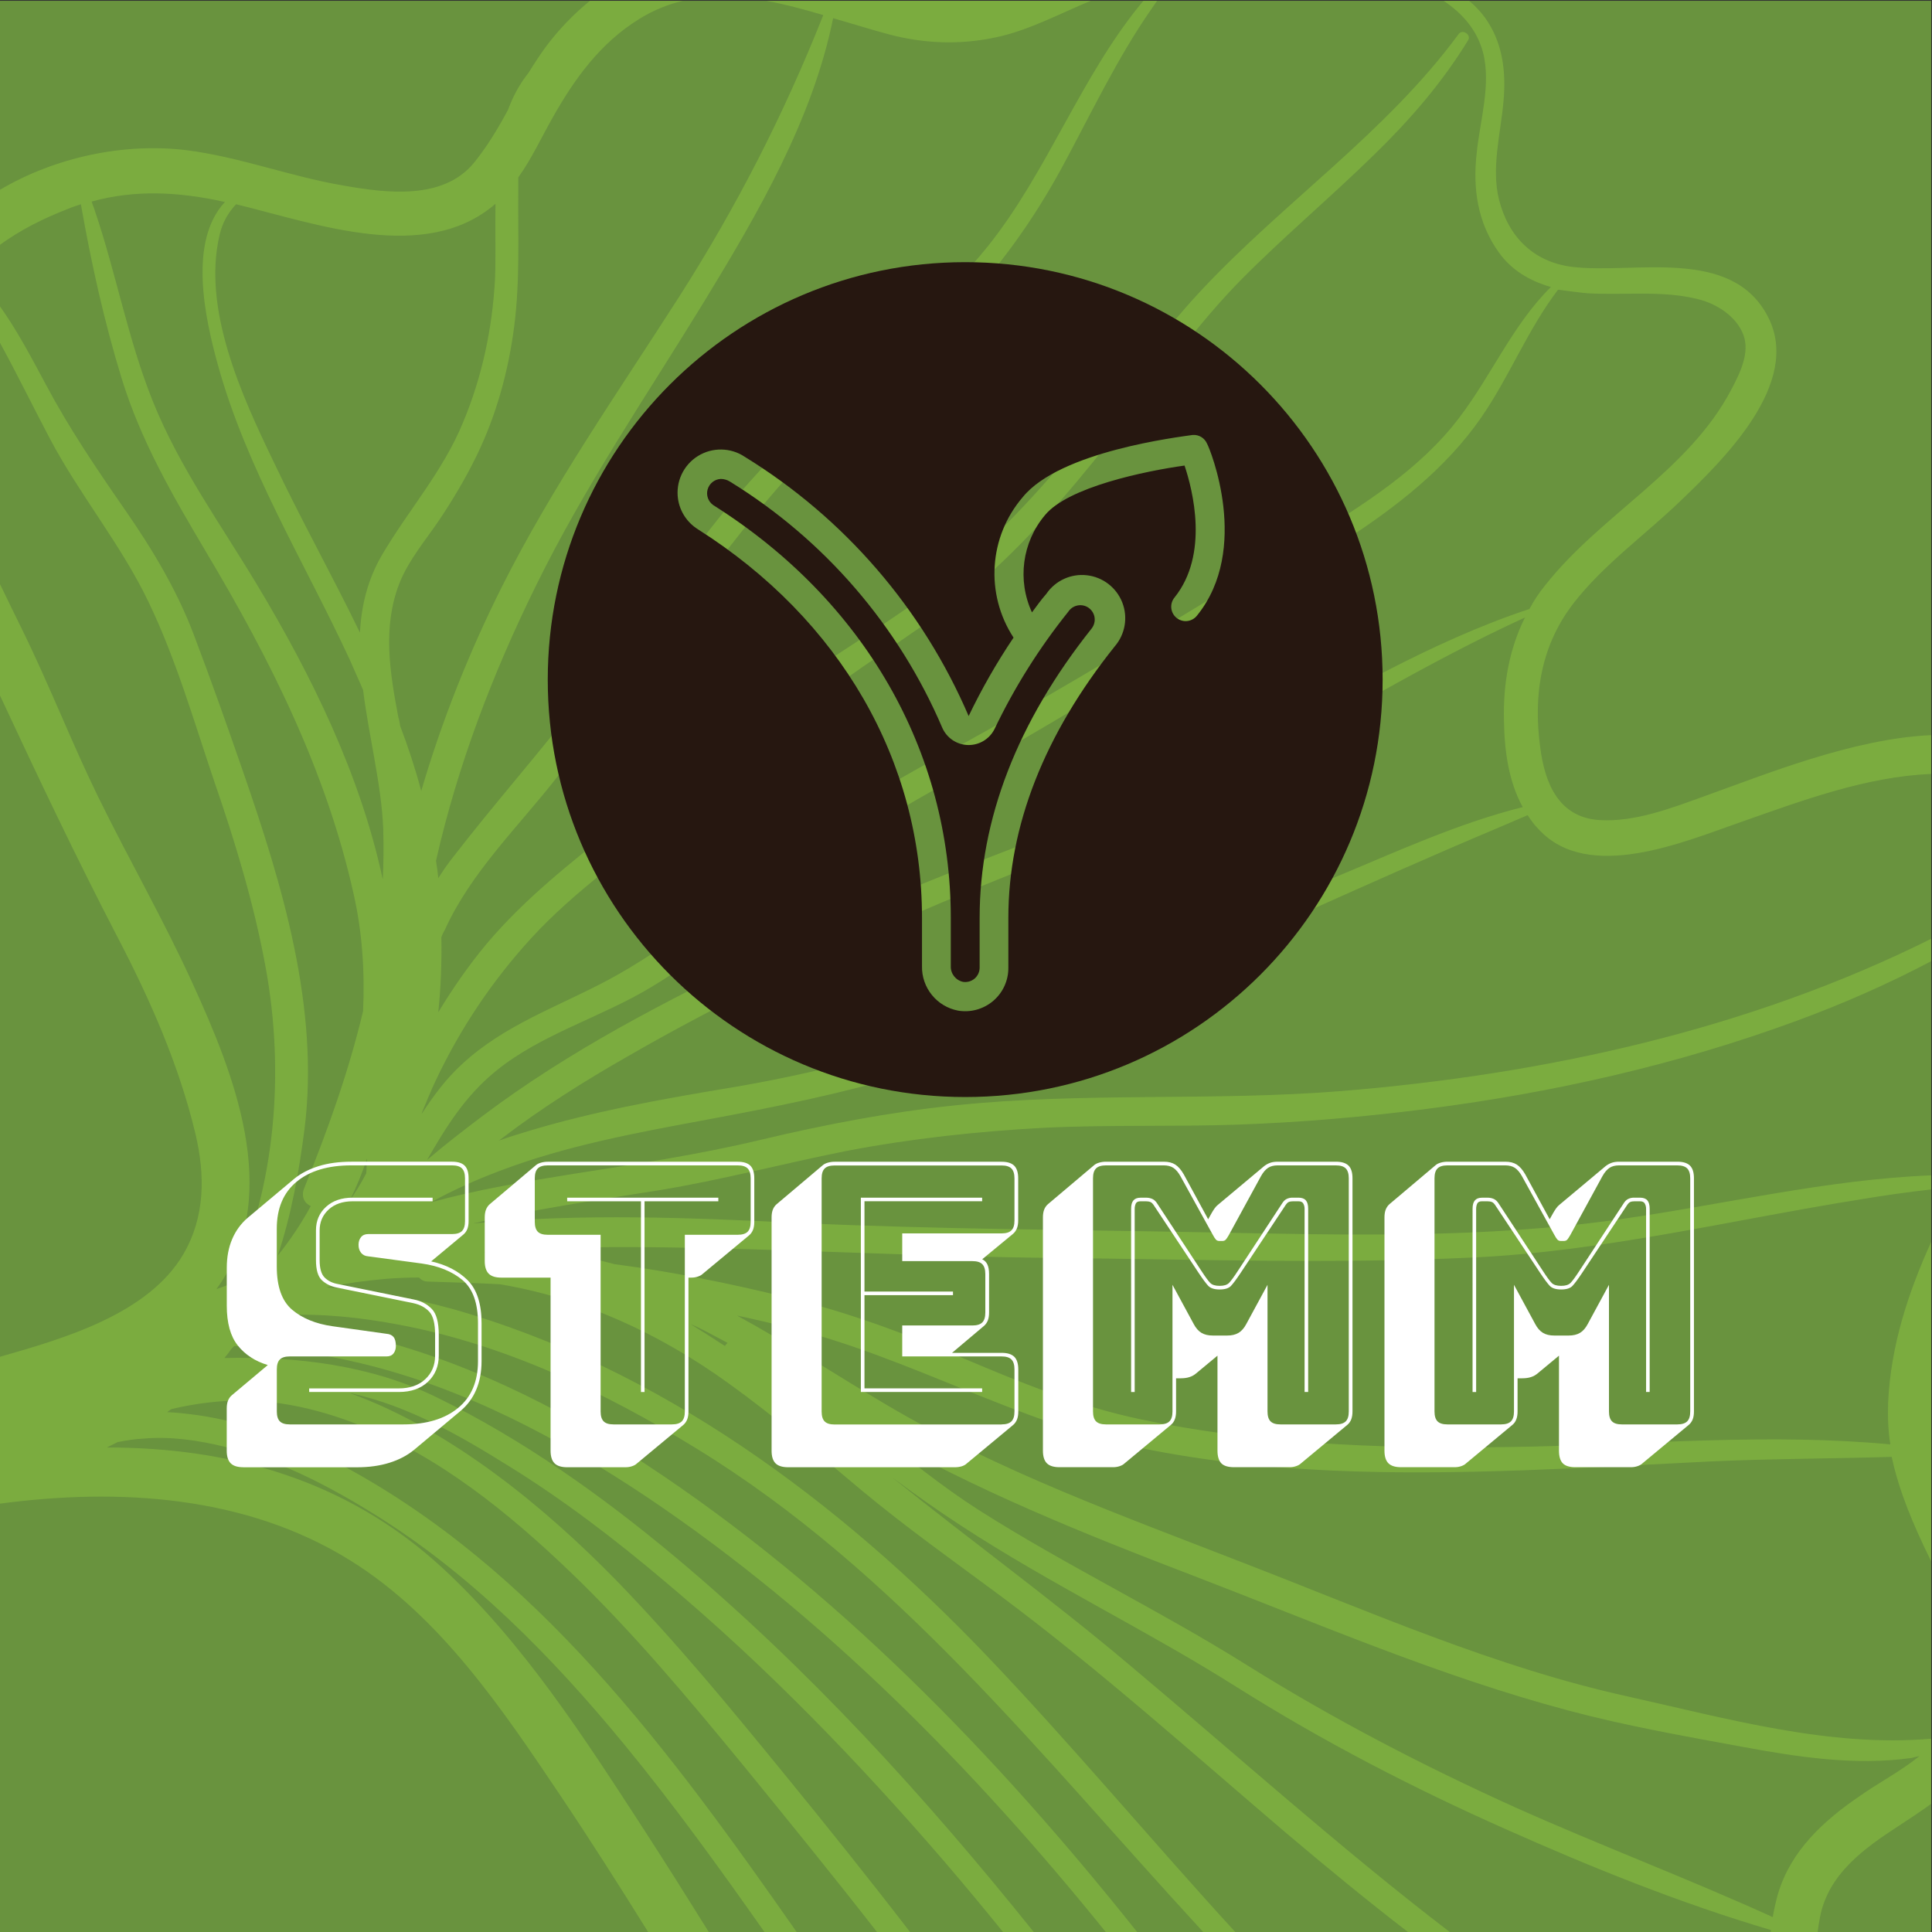
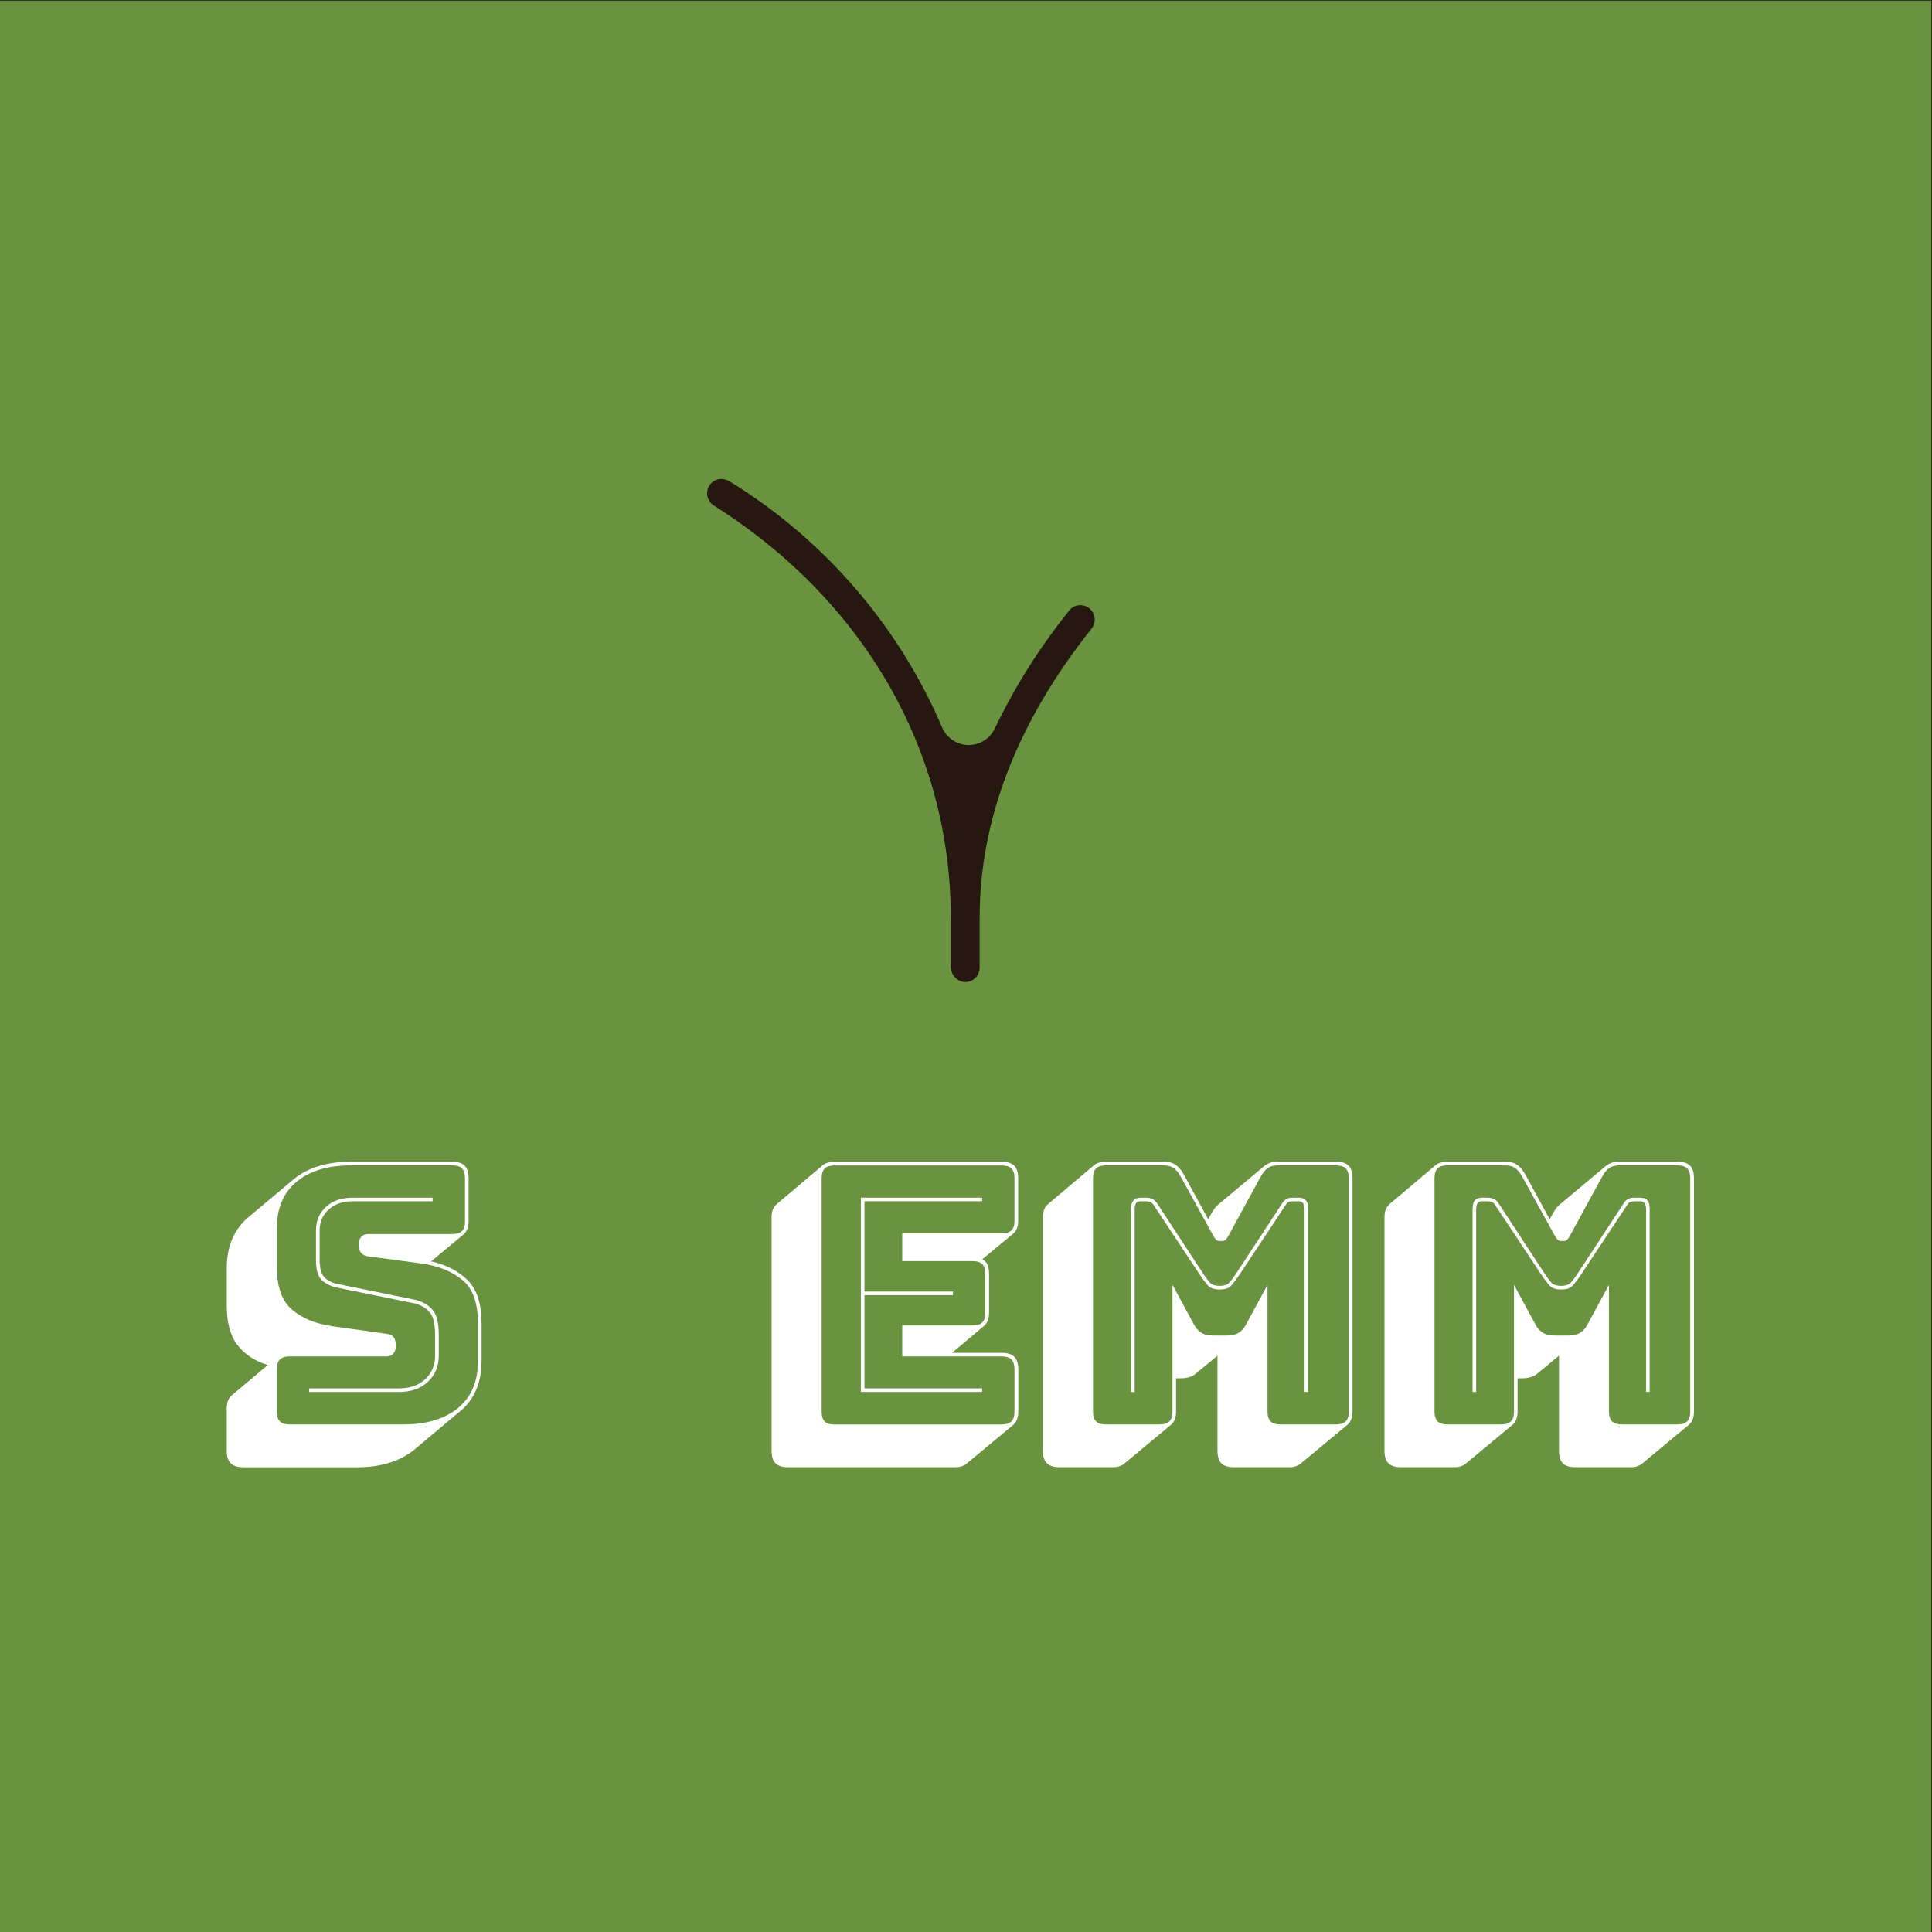
<svg xmlns="http://www.w3.org/2000/svg" version="1.1" id="Layer_1" x="0px" y="0px" viewBox="0 0 432 432" style="enable-background:new 0 0 432 432;" xml:space="preserve">
  <rect x="0" y="0" width="432" height="432" fill="#333333" stroke="none" />
  <style type="text/css">
	.st0{fill:#69933E;}
	.st1{opacity:0.5;fill:#8FC640;enable-background:new    ;}
	.st2{fill:#261710;}
	.st3{enable-background:new    ;}
	.st4{fill:#FFFFFF;}
</style>
  <rect x="-0.18" y="0.18" class="st0" width="432" height="432" />
-   <path class="st1" d="M431.82,388.78c-22.72,1.98-45.71-4.52-67.73-9.42c-29.6-6.5-57.6-18.9-85.8-29.8c-27.2-10.6-54.8-20.5-80-35.4  c-11.2-6.6-22.1-13.8-33.5-20c3.8,0.8,7.6,1.7,11.3,2.6c27.4,6.7,51.7,21.5,79.4,27.1c28,5.7,56.7,5.9,85.2,4.9  c14.1-0.5,28.1-1.3,42.2-2c13.4-0.6,26.8-0.6,40.1-1c1.7,7.9,4.9,15.3,8.5,22.7c0.11,0.23,0.22,0.46,0.33,0.68V277.7  c-5.14,11.34-9.05,23.17-9.63,35.97c-0.1,3.2,0,6.3,0.5,9.3c-26.6-2.5-53.8-0.1-80.4,0.5c-29.2,0.6-58.5-0.1-87.2-6.1  c-13.9-2.9-26.8-8.2-39.8-13.7c-12.9-5.5-25.8-10.3-39.5-13.6c-12.6-3.1-25.4-5.7-38.4-7.4c-2.3-0.6-4.5-1.2-6.9-1.7  c-3.9-0.8-7.9-0.7-11.8-0.7c-0.6,0-1,0.2-1.3,0.6c-1.3-0.1-2.6-0.1-4-0.1c-1.8-0.3-3.5-0.5-5.3-0.7c12.2-1.1,24.5-1.3,36.8-1.2  c30.1,0.3,60.2,2.1,90.3,2.4c31.5,0.3,63,1.4,94.4-0.1c29.3-1.4,57.6-8.4,86.5-13c5.2-0.87,10.46-1.62,15.73-2.21v-3.15  c-23.24,0.92-46.32,6.51-69.23,9.76c-30.3,4.4-61.3,3.6-91.9,3s-61.3-0.7-91.9-2.1c-24.3-1.2-48.7-2.2-73,0.1  c13.6-3.2,27.6-5.2,41.4-7.4c14.1-2.3,27.9-6,42-8.8c14.6-2.8,29.4-4.4,44.3-5.2c14.4-0.7,28.8-0.2,43.2-0.7  c14.1-0.5,28.2-1.7,42.2-3.5c28.2-3.6,56.2-9.9,82.8-19.7c10.26-3.77,20.39-8.2,30.13-13.35v-5  c-40.86,20.35-86.39,30.32-131.93,34.05c-28.8,2.3-57.7,0.2-86.4,3.2c-14.6,1.5-29.1,4.3-43.4,7.7c-13.8,3.3-27.8,5.4-41.8,7.6  c-10.6,1.7-21.5,3.5-32,6.4c4.9-2.7,10-5,15.3-7c14.9-5.7,30.8-8.6,46.4-11.5c15.1-2.8,30.1-5.8,44.8-10.2  c15.2-4.6,30-10.4,44.6-16.6c29.5-12.5,58.4-26.2,87.9-38.6c2.1-0.9,4.2-1.8,6.3-2.7c0.7,1.1,1.5,2.2,2.5,3.2  c11.1,12,32.6,2.7,45.3-1.7c13.44-4.72,27.92-10.14,42.43-10.71v-8.68c-17.47,0.76-37.22,8.84-50.53,13.59  c-7.5,2.7-15.7,5.9-23.7,5.4c-9.1-0.6-12.2-8.3-13.2-16.3c-1.6-11.8,0.2-23,7.7-32.5c6.7-8.5,15.8-15,23.6-22.5  c9.6-9.2,27.2-26.3,19.7-41.1c-8.1-16-30-9.6-43.9-11.3c-8.6-1.1-14.2-6.7-16.3-15c-1.8-7.1,0.4-15,1-22.1  c0.6-6.6-0.2-13.2-4.2-18.7c-1.02-1.38-2.2-2.6-3.49-3.69h-5.7c4.13,2.77,7.43,6.43,8.79,11.49c1.9,7.2-0.7,15.4-1.4,22.6  c-0.9,7.9,0.2,15.5,4.9,22.1c2.9,4.1,7.1,6.5,11.7,7.8c-8.5,8.4-13.2,19.6-20.4,29.1c-8.8,11.7-21.7,19.7-34,27.3  c-27,16.6-54,33.2-81.9,48.4c-13.5,7.3-26,14.9-38.1,24.4c-11.7,9.2-23.2,18.6-36.3,25.7c-11.4,6.1-23.2,10-32.8,18.9  c-3.6,3.3-6.4,7.1-9,11.1c0-0.1,0.1-0.3,0.1-0.4c1-2.4,2-4.9,3.1-7.2c5.5-11.6,12.6-22.2,21.3-31.7c9.8-10.7,22-19,33.1-28.2  c11.8-9.8,23.5-19.8,36-28.9c11.7-8.5,23.9-15.7,34.6-25.5c10.6-9.8,19.8-21,28.6-32.3c8.6-11,16.6-22.3,26.4-32.3  c9.6-9.7,20.1-18.5,29.9-28.1c7.9-7.7,15.1-16,20.9-25.5c0.7-1.2-1.2-2.5-2.1-1.4c-16.3,22.2-39.3,37.7-57.9,57.7  c-9.6,10.3-17.6,22.1-26.4,33c-9.3,11.4-19.3,22.3-30.8,31.5c-11.6,9.4-25,16.6-36.9,25.7c-12.2,9.3-23.9,19.4-36,29  c-10.5,8.4-20.7,16.3-29.4,26.6c-4,4.8-7.6,10-10.8,15.3c0.6-5.6,0.8-11.2,0.7-16.8c0.2-0.6,0.5-1.2,0.8-1.7c5.8-12.8,16.4-23,25-34  c9.7-12.5,19.1-25.4,28.5-38.1c9.2-12.4,18.3-24.6,29.1-35.5c10.4-10.4,21.6-20,31.8-30.5c9.4-9.7,17-20.3,23.5-32.2  c6.5-12,12.3-24.4,20.1-35.6c0.4-0.6,0.82-1.19,1.24-1.79h-3.06c-13.81,16.47-21.33,38.08-34.78,54.89  c-9.2,11.4-20.5,21.1-31.3,30.9c-11.1,10-21.5,20.4-30.7,32.2c-9.8,12.5-19.2,25.3-28.9,38c-9.4,12.2-19.6,23.7-29,35.9  c-1.1,1.4-2.1,2.9-3,4.3c-0.1-1.3-0.3-2.6-0.5-3.9c4.8-21.2,12.6-41.7,22.2-61.2c10.9-22.3,24.9-42.8,37.8-63.9  c11.9-19.5,24.2-40.6,28.8-63.3c4.2,1.2,8.3,2.5,12.4,3.6c7.9,2.1,15.9,2.4,23.9,0.7c7.41-1.53,14.31-5.31,21.32-8.19H171.3  c4.28,0.78,8.56,1.94,12.79,3.19c-8.8,22.2-19.4,42.9-32.3,63.1c-13.7,21.4-28.2,42.1-39.6,64.8c-7.3,14.6-13.4,29.9-18,45.6  c-1.3-4.9-2.9-9.8-4.7-14.5c-0.1-0.6-0.2-1.3-0.4-1.9c-1.9-10-3.6-20.2,0.2-30c2.1-5.3,5.9-9.7,9-14.3c3-4.5,5.8-9.2,8.2-14.1  c4.5-9.2,7.2-19.1,8.5-29.2s0.8-20.2,0.9-30.3c0-0.9,0-1.9,0-2.9c3-4.2,5.2-9,7.7-13.4c4.9-8.7,10.7-16.7,19.3-22  c3.19-1.99,6.47-3.3,9.81-4.09h-20.78c-3.61,2.92-6.87,6.32-9.73,10.09c-1.4,1.9-2.7,3.9-4,6c-2,2.5-3.5,5.3-4.6,8.3  c-2.2,4.1-4.6,8.1-7.5,11.7c-6.9,8.6-19.8,6.9-29.4,5.2c-11.8-2-23.1-6.4-35.1-7.9C27.77,31.9,12.35,35.1-0.18,42.54v12.34  c4.73-3.52,10.25-6.2,15.47-8.21c0.9-0.4,1.9-0.7,2.8-1c2.3,13.1,5.2,26.2,9.1,38.9c4.3,14,11.4,26.2,18.8,38.7  c14.4,24.1,27,49.2,33.1,76.7c1.9,8.4,2.5,17.2,2.1,26.1c-3.2,13.5-7.9,26.6-13.2,39.7c-0.7,1.8,0.1,3.3,1.5,3.9  c-2.1,3.9-4.6,7.6-7.4,11.1c3.1-9.2,4.8-19,6-28.3c3.4-27.2-5-54.7-13.8-80.1c-3.5-10.1-7.1-20.3-10.9-30.3  c-3.8-10.1-9.4-19.4-15.6-28.3c-6.3-9.1-12.4-18.1-17.6-27.9c-3.17-5.93-6.4-12.08-10.37-17.61v8.06  c3.9,7.12,7.47,14.42,11.27,21.64c6.7,12.7,16,23.8,22.2,36.8c6.1,12.7,10.1,26.6,14.6,39.9c4.7,13.6,8.9,27.4,11.5,41.6  c4.3,23.4,2.3,49-7.7,70.8c-1.1,0.4-2.2,0.8-3.3,1.2c0.3-0.4,0.6-0.9,0.9-1.3c13.7-20.3,2.9-47.1-6.2-67  c-6.5-14.3-14.3-27.8-21.2-41.9c-6-12.3-10.9-25-16.9-37.2c-1.64-3.38-3.4-6.92-5.17-10.6v24.88c8.52,18.27,17.14,36.47,26.47,54.42  c7.3,14,13.7,28.5,17.4,43.9c2.2,9.3,2.2,18.6-2.7,27c-7.9,13.39-26.6,18.82-41.17,22.97v32.81c26.76-3.58,55.21-1.86,78.57,12.72  c20.1,12.5,34,33.3,46.9,52.5c6.77,10.08,13.3,20.36,19.74,30.71h13.56c-4.78-7.67-9.59-15.32-14.5-22.91  c-13.4-20.6-27-41.9-45.2-58.7c-21.6-19.9-47.8-26.9-75-26.9c0.8-0.4,1.6-0.8,2.4-1.2c2-0.4,3.9-0.7,6-0.8c6-0.5,12,0.4,17.8,1.8  c11.8,2.8,22.9,8.5,33.1,14.8c21.9,13.5,40.1,32,56.4,51.8c11.13,13.54,21.37,27.76,31.47,42.11h7.19  c-28.18-40.3-58.28-81.57-102.67-105.01c-9.7-5.1-20.3-9.1-31.2-10.7c-2.2-0.3-4.6-0.6-7-0.7c0.3-0.2,0.6-0.5,1-0.7  c5.1-1.2,10.4-1.9,15.7-1.9c9,0,18,2.2,26.3,5.5c17.8,7,33.2,19.5,46.9,32.6c14.1,13.5,26.7,28.6,39.1,43.7  c10.08,12.36,20.08,24.67,29.85,37.21h7.39c-9.25-12.01-18.72-23.84-28.34-35.61c-12-14.7-24.1-29.4-37.4-43.1  c-15.6-16-36.7-33.6-59.5-41.9c0.1,0,0.1,0,0.2,0c12.7,2.8,24.2,9.4,35.1,16.2c12.3,7.6,23.8,16.4,34.8,25.7  c22.7,19,43.4,40.4,62.7,62.8c4.5,5.25,8.9,10.56,13.24,15.91h6.86c-24.31-30.31-50.42-59.01-80.4-84.11  c-16.4-13.7-34-26.2-53.2-35.6c-14.7-7.2-31.3-9.2-47.5-8.8c0.6-0.7,1.1-1.4,1.6-2.1c0.2-0.2,0.4-0.4,0.6-0.6  c9.4,0.3,18.8,1.6,28,3.8c23.3,5.5,44.9,17,64.6,30.2c39.08,26.31,72.79,60.49,102.41,97.21h7.01  c-31.68-39.8-67.56-76.89-110.22-104.91c-20-13.1-41.8-23.8-65.2-29.1c-5.6-1.3-11.5-2.3-17.6-2.9c0.6-0.4,1.2-0.8,1.8-1.2  c8.6-0.4,17.3,0.5,25.8,2.1c23.8,4.4,46.2,15.1,66.7,27.7c44.9,27.5,77.3,69,112.5,107.2c0.34,0.37,0.68,0.74,1.02,1.11h7.17  c-0.1-0.1-0.19-0.2-0.29-0.31c-18.7-20.4-36.5-41.8-55.6-61.8c-32.9-34.4-73-64.3-119.4-77.4c-8.7-2.4-18.4-4.2-28.2-4.8  c4.4-0.9,8.8-1.5,13.3-1.9c2.5-0.2,5-0.3,7.5-0.3c0.5,0.5,1.1,0.9,2,0.9c5.4,0.2,10.7,0.3,16.1,0.6c18.5,3.1,35.7,11,51.2,22.2  c10.3,7.4,20,15.8,29.7,23.9c10.1,8.4,20.7,15.9,31.2,23.7c22.1,16.5,42.7,35,63.7,52.9c8.97,7.59,18.1,15.1,27.46,22.31h9.34  c-24.78-18.97-48.1-39.98-72.1-60.11c-17.2-14.5-35.4-27.7-52.9-41.8c5.1,3.8,10.3,7.5,15.7,11c19.9,13,41.4,23.3,61.5,36  c19.2,12.1,39.3,22.5,60,31.7c19.3,8.6,39.1,16.6,59.4,22.6c-0.02,0.2-0.03,0.41-0.05,0.61h10.48c0.14-1.21,0.32-2.41,0.57-3.61  c1.9-9.6,9.9-15.3,17.6-20.3c2.46-1.62,4.9-3.22,7.23-4.91v-14.57H431.82z M81.89,262.37c-1.1,2.1-2.3,4.1-3.7,6.1  c1.5-3,2.8-6.2,3.9-9.5C81.99,260.07,81.99,261.27,81.89,262.37z M85.59,196.67c-5-23.4-15.9-45.6-28.1-65.9  c-8.1-13.5-17.4-26.3-23.3-41c-5.6-13.9-8.2-28.6-13-42.7c-0.2-0.7-0.5-1.3-0.7-2c9.7-2.7,19.6-2.2,29.8,0.1  c-8.2,8.8-4.5,25.8-1.6,36.3c6.4,23.3,19.4,44.2,29.5,66c1,2.3,2,4.5,3,6.8c1.3,10.5,4.1,21.1,4.5,31  C85.79,189.07,85.79,192.87,85.59,196.67z M85.49,123.97c-3.3,5.6-4.7,11.5-5,17.5c-6.2-12.8-13.2-25.3-19.3-38.2  c-7.1-14.7-16-34.1-12.1-50.7c0.6-2.7,1.9-5,3.7-6.9c18.1,4.4,42.4,13.4,58-0.1c-0.1,5.9,0.1,11.7-0.1,16.8  c-0.6,11.1-2.9,22-7.2,32.2C98.99,105.47,91.39,113.97,85.49,123.97z M340.49,180.47c-14.4,3.6-28.3,10-42,15.7  c-14.7,6.1-29.3,12.7-44,19c-29.7,12.7-59.6,22.8-91.5,28.1c-15,2.5-30.1,5.2-44.7,9.6c-2.3,0.7-4.6,1.4-6.8,2.2  c0.1-0.1,0.2-0.1,0.3-0.2c9.1-7,18.8-13.1,28.8-18.8c20.8-12,42.7-22.4,64.7-32c24.2-10.5,49-18.8,72.1-31.6  c21.1-11.7,41.6-24.3,63.6-34.4c-3.5,7-4.9,14.8-4.7,23C336.39,167.77,337.29,174.67,340.49,180.47z M95.49,259.37  c4.2-7.3,8.5-14.3,15.4-19.9c10.2-8.3,23.6-12,34.8-18.8c12.7-7.6,24-17.6,35.7-26.6c12.2-9.4,25.8-16.4,39.1-24  c14-8,27.9-16.3,41.6-24.8c13-8.1,25.9-16.2,38.7-24.5c11.5-7.5,22.5-16,30.4-27.4c6.3-9.1,10.4-19.7,17.2-28.6  c2.2,0.3,4.4,0.6,6.5,0.8c8.2,0.5,16.7-0.7,24.7,1.3c4.2,1,8.6,3.8,10.2,7.9s-0.8,8.8-2.7,12.4c-9.5,18.1-29.1,27.9-41.5,43.6  c-1.4,1.7-2.6,3.5-3.6,5.4c-22.4,7.4-43,19.9-63.7,31c-24.6,13.2-51,21.6-76.7,32.4c-21.5,9-42.9,19-63.2,30.3  c-10.5,5.9-20.7,12.3-30.4,19.6C103.89,252.57,99.59,255.87,95.49,259.37z M162.09,300.97c-2.6-1.7-5.1-3.3-7.7-4.9  c0.5,0.2,0.9,0.4,1.4,0.6c2.3,1.1,4.6,2.4,6.9,3.6C162.49,300.47,162.29,300.67,162.09,300.97z M415.89,401.57  c-8.1,5.5-15.4,12.2-18.3,21.8c-0.5,1.8-0.9,3.5-1.2,5.3c-18.9-8.6-38.5-16-57.5-24.5c-20.6-9.3-40.8-19.8-60-31.8  c-19.6-12.3-40.5-22.3-60-34.7c-8.3-5.3-16-11.6-23.8-17.7c22.9,13.2,47.3,23,72.1,32.5c27.6,10.6,54.9,22.4,83.5,30  c12.7,3.4,25.8,5.7,38.8,8.1c12.4,2.3,25.4,4.3,38,2.5c0.7-0.2,1.2-0.3,1.7-0.4C424.99,396.07,419.99,398.67,415.89,401.57z" />
  <g>
    <g>
      <g>
        <path id="Shape_8_" class="st2" d="M210.7,162.74c-9.76-22.83-26.36-42.06-47.51-55.07c-0.61-0.38-1.31-0.58-2.03-0.58     c-1.38,0.07-2.55,1.01-2.93,2.33c-0.38,1.32,0.13,2.74,1.26,3.53c33.8,21.31,53.11,55.1,53.11,92.28v10.78     c-0.07,1.69,1.08,3.18,2.74,3.54c0.93,0.14,1.88-0.13,2.6-0.75c0.71-0.62,1.12-1.52,1.11-2.47v-11.1     c0-22.05,8.43-43.81,25.04-64.69c0.59-0.75,0.82-1.72,0.63-2.65s-0.79-1.73-1.62-2.18c-1.47-0.79-3.3-0.33-4.22,1.06     c-6.49,8.09-12.03,16.9-16.51,26.26c-1.12,2.23-3.42,3.62-5.92,3.56S211.71,165.03,210.7,162.74L210.7,162.74z" />
-         <path class="st2" d="M215.82,58.62c-51.55,0-93.34,41.79-93.34,93.34s41.79,93.34,93.34,93.34s93.34-41.79,93.34-93.34     S267.37,58.62,215.82,58.62z M267.61,137.7c-1.13,1.38-3.16,1.58-4.54,0.45s-1.58-3.16-0.45-4.54     c7.76-9.66,4.09-24.01,2.25-29.51c-8.79,1.22-26.07,4.8-31.22,11.1c-5.1,6.07-6.22,14.53-2.9,21.73c1.03-1.38,2.03-2.8,3.22-4.15     c2.02-2.96,5.51-4.56,9.06-4.15c3.56,0.4,6.6,2.74,7.91,6.07s0.66,7.12-1.68,9.83c-15.77,19.73-23.79,40.17-23.79,60.7v11.1     c0.04,2.86-1.19,5.59-3.36,7.45s-5.05,2.67-7.87,2.2c-4.77-0.9-8.19-5.12-8.08-9.98v-10.78c0-35.08-18.28-66.72-50.15-86.9     c-2.39-1.51-4.01-3.99-4.41-6.79c-0.54-3.78,1.2-7.53,4.44-9.55s7.37-1.95,10.53,0.19c22.25,13.69,39.72,33.93,50.02,57.94     c2.92-6.08,6.27-11.94,10.04-17.54c-6.38-9.76-5.54-22.57,2.06-31.41c8.3-10.27,34.99-13.45,37.98-13.9     c1.38-0.11,2.67,0.66,3.22,1.93C270.54,100.27,279.74,122.8,267.61,137.7L267.61,137.7z" />
      </g>
    </g>
  </g>
  <g class="st3">
    <path class="st4" d="M54.41,328.08c-1.29,0-2.23-0.29-2.82-0.88c-0.59-0.59-0.89-1.53-0.89-2.82v-9.41c0-0.7,0.09-1.29,0.28-1.77   c0.19-0.48,0.47-0.89,0.85-1.21l8.05-6.76c-2.84-0.86-5.08-2.32-6.72-4.39c-1.64-2.06-2.45-5.03-2.45-8.89v-8.45   c0-2.41,0.4-4.56,1.21-6.44c0.8-1.88,1.96-3.46,3.46-4.75l10.46-8.77c1.45-1.18,3.24-2.1,5.39-2.78c2.14-0.67,4.59-1,7.32-1h22.53   c1.29,0,2.23,0.29,2.82,0.88c0.59,0.59,0.88,1.53,0.88,2.82v9.58c0,0.7-0.09,1.29-0.28,1.77c-0.19,0.48-0.47,0.88-0.85,1.21   l-7.24,6.03c3.38,0.75,6.1,2.16,8.17,4.22c2.06,2.07,3.1,5.27,3.1,9.62v8.45c0,2.41-0.4,4.56-1.21,6.44   c-0.8,1.88-1.99,3.46-3.54,4.75l-10.38,8.69c-1.5,1.23-3.33,2.19-5.47,2.86c-2.15,0.67-4.56,1.01-7.24,1.01H54.41z M90.22,318.5   c5.15,0,9.21-1.22,12.19-3.66c2.98-2.44,4.47-5.94,4.47-10.5v-8.45c0-4.51-1.15-7.73-3.46-9.66c-2.31-1.93-5.34-3.17-9.09-3.7   l-11.99-1.61c-0.7-0.05-1.23-0.32-1.61-0.8c-0.38-0.48-0.56-1.07-0.56-1.77c0-0.7,0.19-1.27,0.56-1.73   c0.38-0.46,0.91-0.68,1.61-0.68h18.75c1.02,0,1.76-0.23,2.21-0.68c0.46-0.46,0.68-1.19,0.68-2.21v-9.58c0-1.02-0.23-1.76-0.68-2.21   c-0.46-0.46-1.19-0.68-2.21-0.68H78.55c-5.2,0-9.28,1.22-12.23,3.66c-2.95,2.44-4.43,5.94-4.43,10.5v8.45   c0,4.51,1.14,7.72,3.42,9.66c2.28,1.93,5.3,3.17,9.05,3.7l12.07,1.69c0.7,0.05,1.22,0.3,1.57,0.72c0.35,0.43,0.52,1.1,0.52,2.01   c0,0.64-0.17,1.19-0.52,1.65c-0.35,0.46-0.87,0.68-1.57,0.68H64.79c-1.02,0-1.76,0.23-2.21,0.68c-0.46,0.46-0.68,1.19-0.68,2.21   v9.42c0,1.02,0.23,1.76,0.68,2.21c0.46,0.46,1.19,0.68,2.21,0.68H90.22z M96.73,267.81v0.8H78.87c-2.25,0-4.05,0.62-5.39,1.85   c-1.34,1.24-2.01,2.79-2.01,4.67v6.6c0,1.88,0.37,3.19,1.13,3.94c0.75,0.75,1.74,1.23,2.98,1.45l16.98,3.46   c1.61,0.32,2.94,1.02,3.98,2.09c1.05,1.07,1.57,3,1.57,5.79v4.67c0,2.36-0.8,4.3-2.41,5.83s-3.78,2.29-6.52,2.29H69.13v-0.8h20.04   c2.47,0,4.44-0.68,5.91-2.05c1.47-1.37,2.21-3.12,2.21-5.27v-4.67c0-2.52-0.44-4.25-1.33-5.19c-0.89-0.94-2.08-1.57-3.58-1.89   l-16.98-3.46c-1.4-0.27-2.53-0.82-3.42-1.65c-0.89-0.83-1.33-2.35-1.33-4.55v-6.6c0-2.14,0.75-3.9,2.25-5.27   c1.5-1.37,3.49-2.05,5.95-2.05H96.73z" />
-     <path class="st4" d="M139.86,328.08h-13.04c-1.29,0-2.23-0.29-2.82-0.88c-0.59-0.59-0.89-1.53-0.89-2.82v-38.7H112.1   c-1.29,0-2.23-0.29-2.82-0.88c-0.59-0.59-0.89-1.53-0.89-2.82v-9.74c0-0.7,0.09-1.29,0.28-1.77c0.19-0.48,0.47-0.88,0.84-1.21   l10.38-8.77c0.27-0.21,0.63-0.39,1.09-0.52c0.46-0.13,0.95-0.2,1.49-0.2h42.49c1.29,0,2.23,0.29,2.82,0.88   c0.59,0.59,0.88,1.53,0.88,2.82v9.74c0,0.7-0.09,1.29-0.28,1.77c-0.19,0.48-0.47,0.89-0.84,1.21l-10.46,8.69   c-0.21,0.21-0.55,0.4-1.01,0.56c-0.46,0.16-0.95,0.24-1.49,0.24h-0.64v29.93c0,0.7-0.09,1.29-0.28,1.77   c-0.19,0.48-0.47,0.89-0.84,1.21l-10.46,8.69c-0.21,0.21-0.55,0.4-1.01,0.56C140.9,328,140.4,328.08,139.86,328.08z M150.24,318.5   c1.02,0,1.76-0.23,2.21-0.68c0.46-0.46,0.68-1.19,0.68-2.21v-39.51h11.83c1.02,0,1.76-0.23,2.21-0.68   c0.46-0.46,0.68-1.19,0.68-2.21v-9.74c0-1.02-0.23-1.76-0.68-2.21c-0.46-0.46-1.19-0.68-2.21-0.68h-42.49   c-1.02,0-1.76,0.23-2.21,0.68c-0.46,0.46-0.68,1.19-0.68,2.21v9.74c0,1.02,0.23,1.76,0.68,2.21c0.46,0.46,1.19,0.68,2.21,0.68   h11.83v39.51c0,1.02,0.23,1.76,0.68,2.21c0.46,0.46,1.19,0.68,2.21,0.68H150.24z M143.32,311.26v-42.65h-16.5v-0.8h33.8v0.8h-16.5   v42.65H143.32z" />
    <path class="st4" d="M213.57,328.08h-37.34c-1.29,0-2.23-0.29-2.82-0.88c-0.59-0.59-0.88-1.53-0.88-2.82v-52.14   c0-0.7,0.09-1.29,0.28-1.77c0.19-0.48,0.47-0.88,0.85-1.21l10.38-8.77c0.27-0.21,0.63-0.39,1.09-0.52c0.46-0.13,0.95-0.2,1.49-0.2   h37.34c1.29,0,2.22,0.29,2.82,0.88c0.59,0.59,0.89,1.53,0.89,2.82v9.41c0,0.7-0.09,1.29-0.28,1.77c-0.19,0.48-0.47,0.88-0.84,1.21   l-6.92,5.71c0.54,0.27,0.93,0.67,1.17,1.21c0.24,0.54,0.36,1.23,0.36,2.09v8.61c0,0.7-0.09,1.29-0.28,1.77   c-0.19,0.48-0.47,0.89-0.84,1.21l-7.16,6.04h11.1c1.29,0,2.22,0.3,2.82,0.88c0.59,0.59,0.89,1.53,0.89,2.82v9.42   c0,0.7-0.09,1.29-0.28,1.77c-0.19,0.48-0.47,0.89-0.84,1.21l-10.46,8.69c-0.22,0.21-0.55,0.4-1.01,0.56   C214.6,328,214.11,328.08,213.57,328.08z M223.95,318.5c1.02,0,1.76-0.23,2.21-0.68c0.46-0.46,0.68-1.19,0.68-2.21v-9.42   c0-1.02-0.23-1.76-0.68-2.21c-0.46-0.46-1.19-0.68-2.21-0.68h-22.21v-6.92h15.69c1.02,0,1.76-0.23,2.21-0.68   c0.46-0.46,0.68-1.19,0.68-2.21v-8.61c0-1.02-0.23-1.76-0.68-2.21c-0.46-0.46-1.19-0.68-2.21-0.68h-15.69v-6.2h22.21   c1.02,0,1.76-0.23,2.21-0.68c0.46-0.46,0.68-1.19,0.68-2.21v-9.41c0-1.02-0.23-1.76-0.68-2.21c-0.46-0.46-1.19-0.68-2.21-0.68   h-37.34c-1.02,0-1.76,0.23-2.21,0.68c-0.46,0.46-0.68,1.19-0.68,2.21v52.14c0,1.02,0.23,1.76,0.68,2.21   c0.46,0.46,1.19,0.68,2.21,0.68H223.95z M219.61,310.45v0.8h-27.12v-43.45h27.12v0.8h-26.31v20.2h19.79v0.8h-19.79v20.84H219.61z" />
    <path class="st4" d="M261.85,318.58l-10.46,8.69c-0.21,0.21-0.55,0.4-1.01,0.56c-0.46,0.16-0.95,0.24-1.49,0.24h-11.99   c-1.29,0-2.23-0.29-2.82-0.88c-0.59-0.59-0.88-1.53-0.88-2.82v-52.14c0-0.7,0.09-1.29,0.28-1.77c0.19-0.48,0.47-0.88,0.85-1.21   l10.38-8.77c0.27-0.21,0.63-0.39,1.09-0.52c0.46-0.13,0.95-0.2,1.49-0.2h12.96c1.02,0,1.86,0.21,2.54,0.64   c0.67,0.43,1.3,1.15,1.89,2.17l5.47,10.06l0.72-1.29c0.21-0.38,0.44-0.74,0.68-1.09c0.24-0.35,0.5-0.63,0.77-0.84l10.38-8.69   c0.43-0.32,0.87-0.56,1.33-0.72c0.46-0.16,1.01-0.24,1.65-0.24h13.04c1.29,0,2.22,0.29,2.82,0.88c0.59,0.59,0.88,1.53,0.88,2.82   v52.14c0,0.7-0.1,1.29-0.28,1.77c-0.19,0.48-0.47,0.89-0.85,1.21l-10.46,8.69c-0.21,0.21-0.55,0.4-1.01,0.56   c-0.46,0.16-0.95,0.24-1.49,0.24h-12.39c-1.34,0-2.29-0.29-2.86-0.88c-0.56-0.59-0.85-1.53-0.85-2.82v-21.24l-4.75,3.94   c-0.43,0.38-0.93,0.66-1.49,0.84c-0.56,0.19-1.22,0.28-1.97,0.28h-1.05v7.4c0,0.7-0.09,1.29-0.28,1.77   C262.51,317.86,262.22,318.26,261.85,318.58z M259.28,318.5c1.02,0,1.76-0.23,2.21-0.68c0.46-0.46,0.68-1.19,0.68-2.21v-28.32   l4.75,8.77c0.48,0.91,1.06,1.57,1.73,1.97c0.67,0.4,1.52,0.6,2.54,0.6h3.22c1.02,0,1.86-0.2,2.53-0.6c0.67-0.4,1.25-1.06,1.73-1.97   l4.75-8.77v28.32c0,1.02,0.23,1.76,0.68,2.21c0.46,0.46,1.19,0.68,2.21,0.68h12.39c1.02,0,1.76-0.23,2.21-0.68   c0.46-0.46,0.68-1.19,0.68-2.21v-52.14c0-1.02-0.23-1.76-0.68-2.21c-0.46-0.46-1.2-0.68-2.21-0.68h-13.04   c-0.86,0-1.57,0.19-2.13,0.56c-0.56,0.38-1.09,0.99-1.57,1.85l-7.16,13.12c-0.27,0.48-0.5,0.83-0.69,1.05   c-0.19,0.21-0.44,0.32-0.76,0.32h-0.72c-0.32,0-0.58-0.11-0.76-0.32c-0.19-0.21-0.42-0.56-0.68-1.05l-7.24-13.12   c-0.48-0.86-1.01-1.47-1.57-1.85c-0.56-0.37-1.28-0.56-2.13-0.56h-12.96c-1.02,0-1.76,0.23-2.21,0.68   c-0.46,0.46-0.68,1.19-0.68,2.21v52.14c0,1.02,0.23,1.76,0.68,2.21c0.46,0.46,1.19,0.68,2.21,0.68H259.28z M272.71,287.52   c0.96,0,1.66-0.21,2.09-0.64c0.43-0.43,1.1-1.34,2.01-2.74l9.82-14.97c0.32-0.54,0.68-0.9,1.09-1.09c0.4-0.19,0.82-0.28,1.25-0.28   h1.37c0.75,0,1.3,0.2,1.65,0.6c0.35,0.4,0.52,1.03,0.52,1.89v40.96h-0.8V270.3c0-0.43-0.09-0.82-0.28-1.17   c-0.19-0.35-0.55-0.52-1.09-0.52h-1.21c-0.38,0-0.7,0.05-0.96,0.16c-0.27,0.11-0.56,0.43-0.89,0.97l-9.82,14.81   c-0.96,1.45-1.7,2.44-2.21,2.98c-0.51,0.54-1.36,0.8-2.53,0.8c-1.18,0-2.03-0.27-2.54-0.8c-0.51-0.54-1.25-1.53-2.21-2.98   l-9.82-14.81c-0.32-0.54-0.63-0.86-0.93-0.97c-0.29-0.11-0.63-0.16-1-0.16h-1.21c-0.54,0-0.89,0.17-1.05,0.52   c-0.16,0.35-0.24,0.74-0.24,1.17v40.96h-0.8V270.3c0-0.86,0.17-1.49,0.52-1.89c0.35-0.4,0.87-0.6,1.57-0.6h1.37   c0.43,0,0.86,0.09,1.29,0.28c0.43,0.19,0.8,0.55,1.13,1.09l9.82,14.97c0.91,1.4,1.58,2.31,2.01,2.74   C271.05,287.31,271.75,287.52,272.71,287.52z" />
    <path class="st4" d="M338.21,318.58l-10.46,8.69c-0.21,0.21-0.55,0.4-1,0.56c-0.46,0.16-0.95,0.24-1.49,0.24h-11.99   c-1.29,0-2.23-0.29-2.82-0.88c-0.59-0.59-0.88-1.53-0.88-2.82v-52.14c0-0.7,0.09-1.29,0.28-1.77c0.19-0.48,0.47-0.88,0.84-1.21   l10.38-8.77c0.27-0.21,0.63-0.39,1.09-0.52c0.46-0.13,0.95-0.2,1.49-0.2h12.96c1.02,0,1.86,0.21,2.54,0.64   c0.67,0.43,1.3,1.15,1.89,2.17l5.47,10.06l0.72-1.29c0.21-0.38,0.44-0.74,0.68-1.09c0.24-0.35,0.5-0.63,0.76-0.84l10.38-8.69   c0.43-0.32,0.87-0.56,1.33-0.72c0.46-0.16,1.01-0.24,1.65-0.24h13.04c1.29,0,2.22,0.29,2.82,0.88c0.59,0.59,0.88,1.53,0.88,2.82   v52.14c0,0.7-0.09,1.29-0.28,1.77c-0.19,0.48-0.47,0.89-0.85,1.21l-10.46,8.69c-0.21,0.21-0.55,0.4-1.01,0.56   c-0.46,0.16-0.95,0.24-1.49,0.24h-12.39c-1.34,0-2.29-0.29-2.86-0.88c-0.56-0.59-0.84-1.53-0.84-2.82v-21.24l-4.75,3.94   c-0.43,0.38-0.93,0.66-1.49,0.84c-0.56,0.19-1.22,0.28-1.97,0.28h-1.05v7.4c0,0.7-0.09,1.29-0.28,1.77   C338.87,317.86,338.59,318.26,338.21,318.58z M335.64,318.5c1.02,0,1.76-0.23,2.21-0.68c0.46-0.46,0.68-1.19,0.68-2.21v-28.32   l4.75,8.77c0.48,0.91,1.06,1.57,1.73,1.97c0.67,0.4,1.51,0.6,2.53,0.6h3.22c1.02,0,1.86-0.2,2.53-0.6s1.25-1.06,1.73-1.97   l4.75-8.77v28.32c0,1.02,0.23,1.76,0.68,2.21c0.46,0.46,1.19,0.68,2.21,0.68h12.39c1.02,0,1.76-0.23,2.21-0.68   c0.46-0.46,0.68-1.19,0.68-2.21v-52.14c0-1.02-0.23-1.76-0.68-2.21c-0.46-0.46-1.2-0.68-2.21-0.68h-13.04   c-0.86,0-1.57,0.19-2.13,0.56c-0.56,0.38-1.09,0.99-1.57,1.85l-7.16,13.12c-0.27,0.48-0.5,0.83-0.68,1.05   c-0.19,0.21-0.44,0.32-0.76,0.32h-0.72c-0.32,0-0.58-0.11-0.76-0.32c-0.19-0.21-0.42-0.56-0.68-1.05l-7.24-13.12   c-0.48-0.86-1.01-1.47-1.57-1.85c-0.56-0.37-1.28-0.56-2.13-0.56h-12.96c-1.02,0-1.76,0.23-2.21,0.68   c-0.46,0.46-0.68,1.19-0.68,2.21v52.14c0,1.02,0.23,1.76,0.68,2.21c0.46,0.46,1.19,0.68,2.21,0.68H335.64z M349.07,287.52   c0.96,0,1.66-0.21,2.09-0.64c0.43-0.43,1.1-1.34,2.01-2.74l9.82-14.97c0.32-0.54,0.68-0.9,1.09-1.09c0.4-0.19,0.82-0.28,1.25-0.28   h1.37c0.75,0,1.3,0.2,1.65,0.6c0.35,0.4,0.52,1.03,0.52,1.89v40.96h-0.8V270.3c0-0.43-0.09-0.82-0.28-1.17   c-0.19-0.35-0.55-0.52-1.09-0.52h-1.21c-0.38,0-0.7,0.05-0.96,0.16c-0.27,0.11-0.56,0.43-0.89,0.97l-9.82,14.81   c-0.97,1.45-1.7,2.44-2.21,2.98c-0.51,0.54-1.36,0.8-2.53,0.8c-1.18,0-2.03-0.27-2.54-0.8c-0.51-0.54-1.25-1.53-2.21-2.98   l-9.82-14.81c-0.32-0.54-0.63-0.86-0.93-0.97c-0.29-0.11-0.63-0.16-1.01-0.16h-1.21c-0.54,0-0.88,0.17-1.05,0.52   c-0.16,0.35-0.24,0.74-0.24,1.17v40.96h-0.8V270.3c0-0.86,0.17-1.49,0.52-1.89c0.35-0.4,0.87-0.6,1.57-0.6h1.37   c0.43,0,0.86,0.09,1.29,0.28c0.43,0.19,0.8,0.55,1.13,1.09l9.82,14.97c0.91,1.4,1.58,2.31,2.01,2.74   C347.41,287.31,348.11,287.52,349.07,287.52z" />
  </g>
</svg>